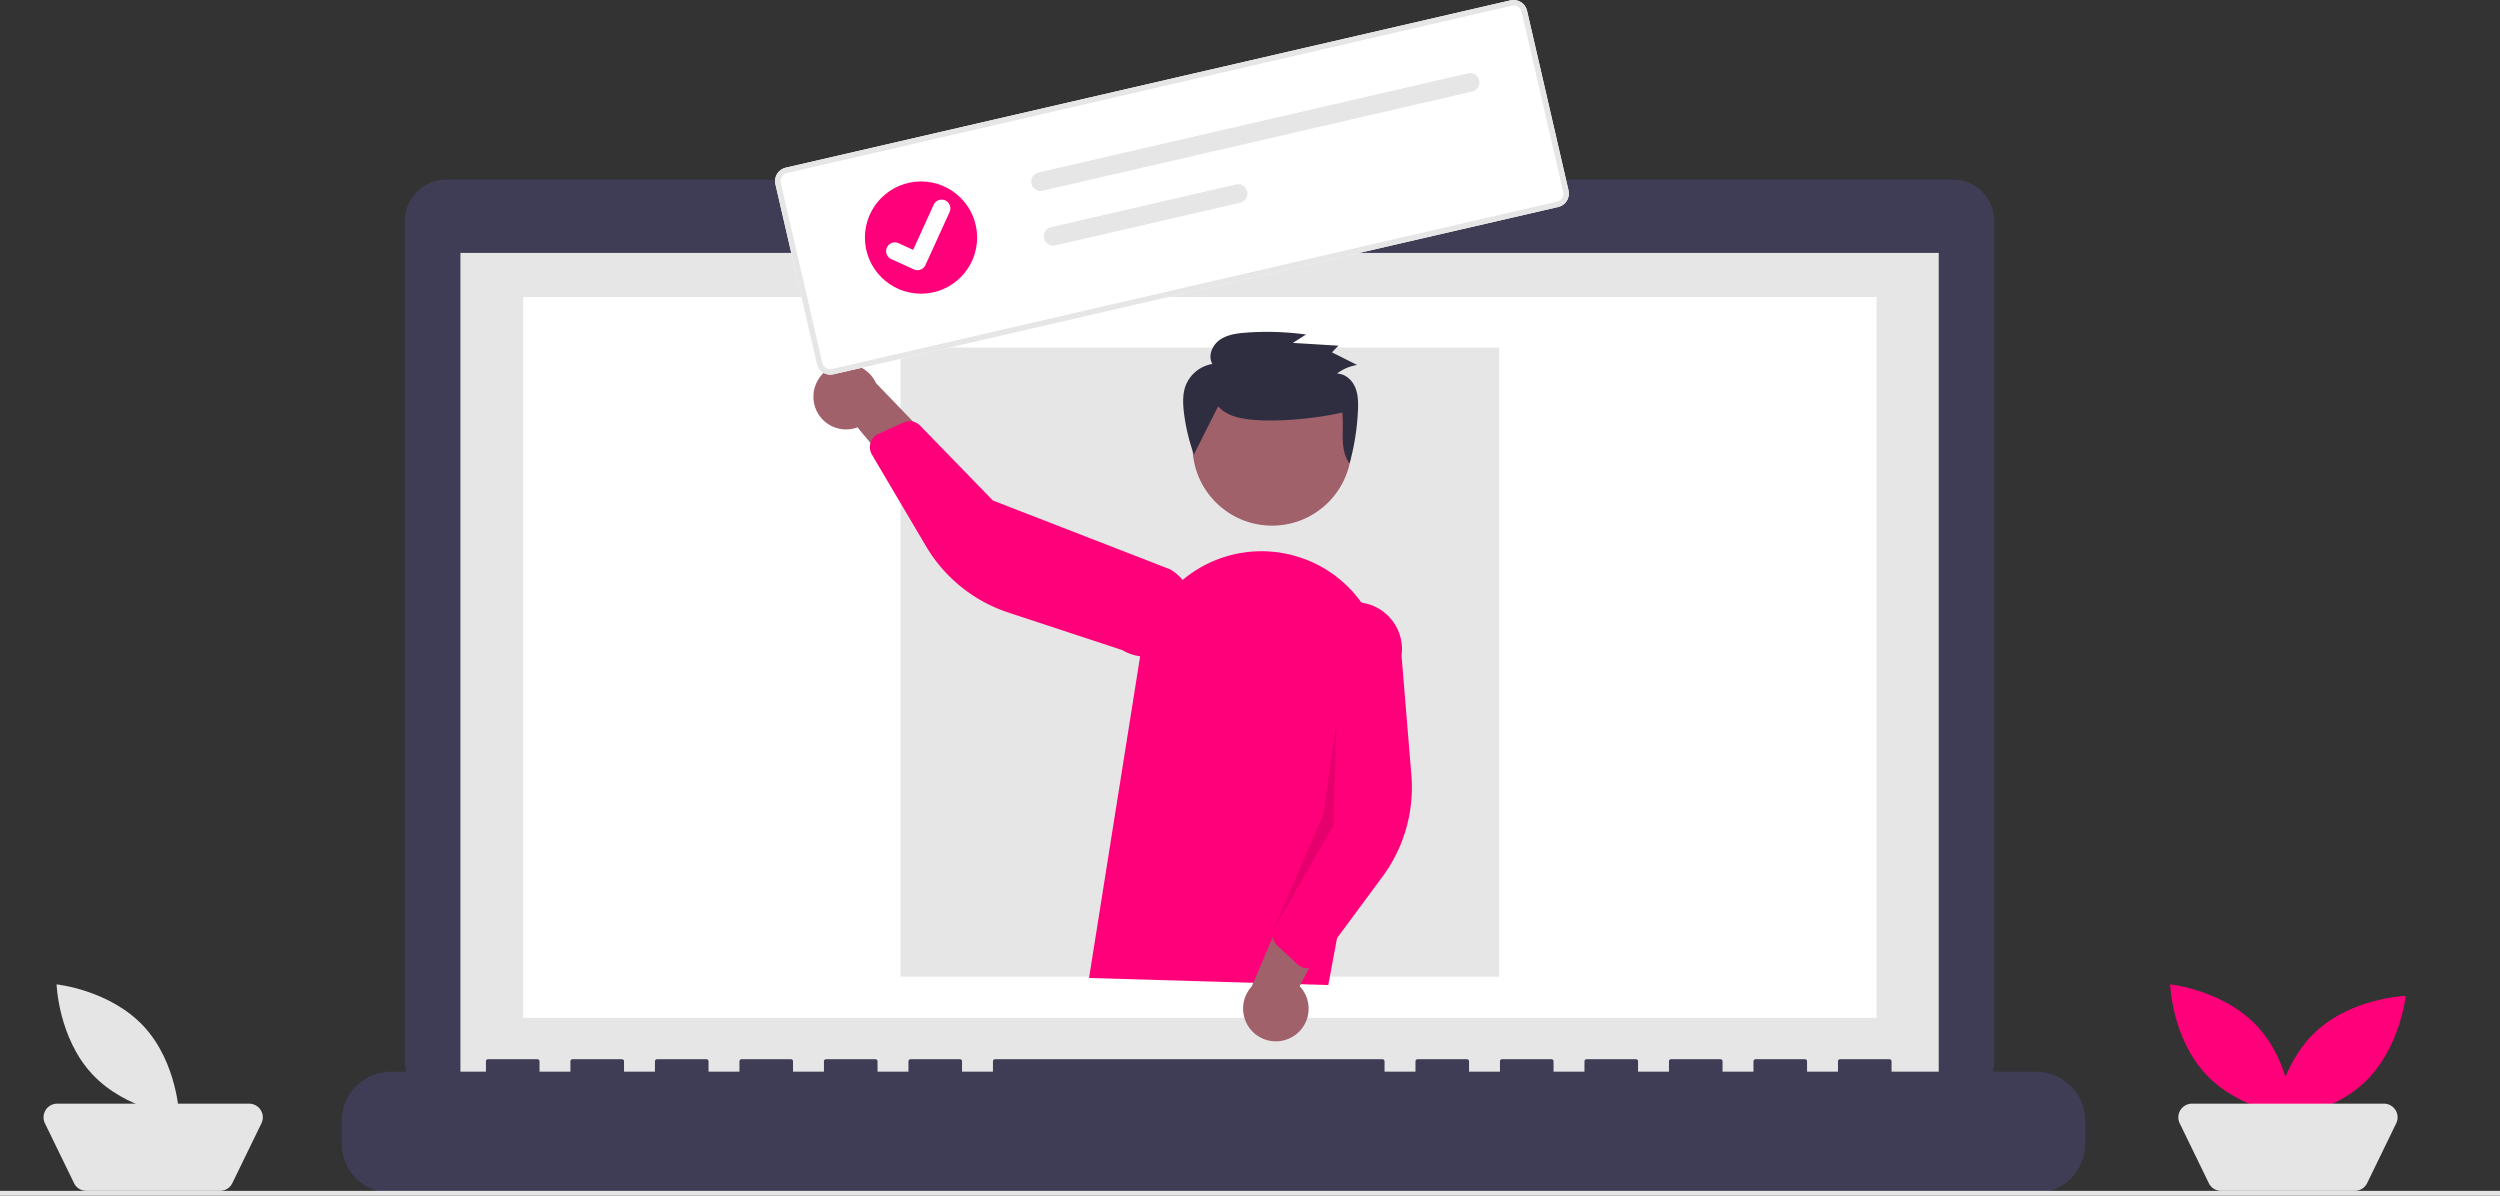
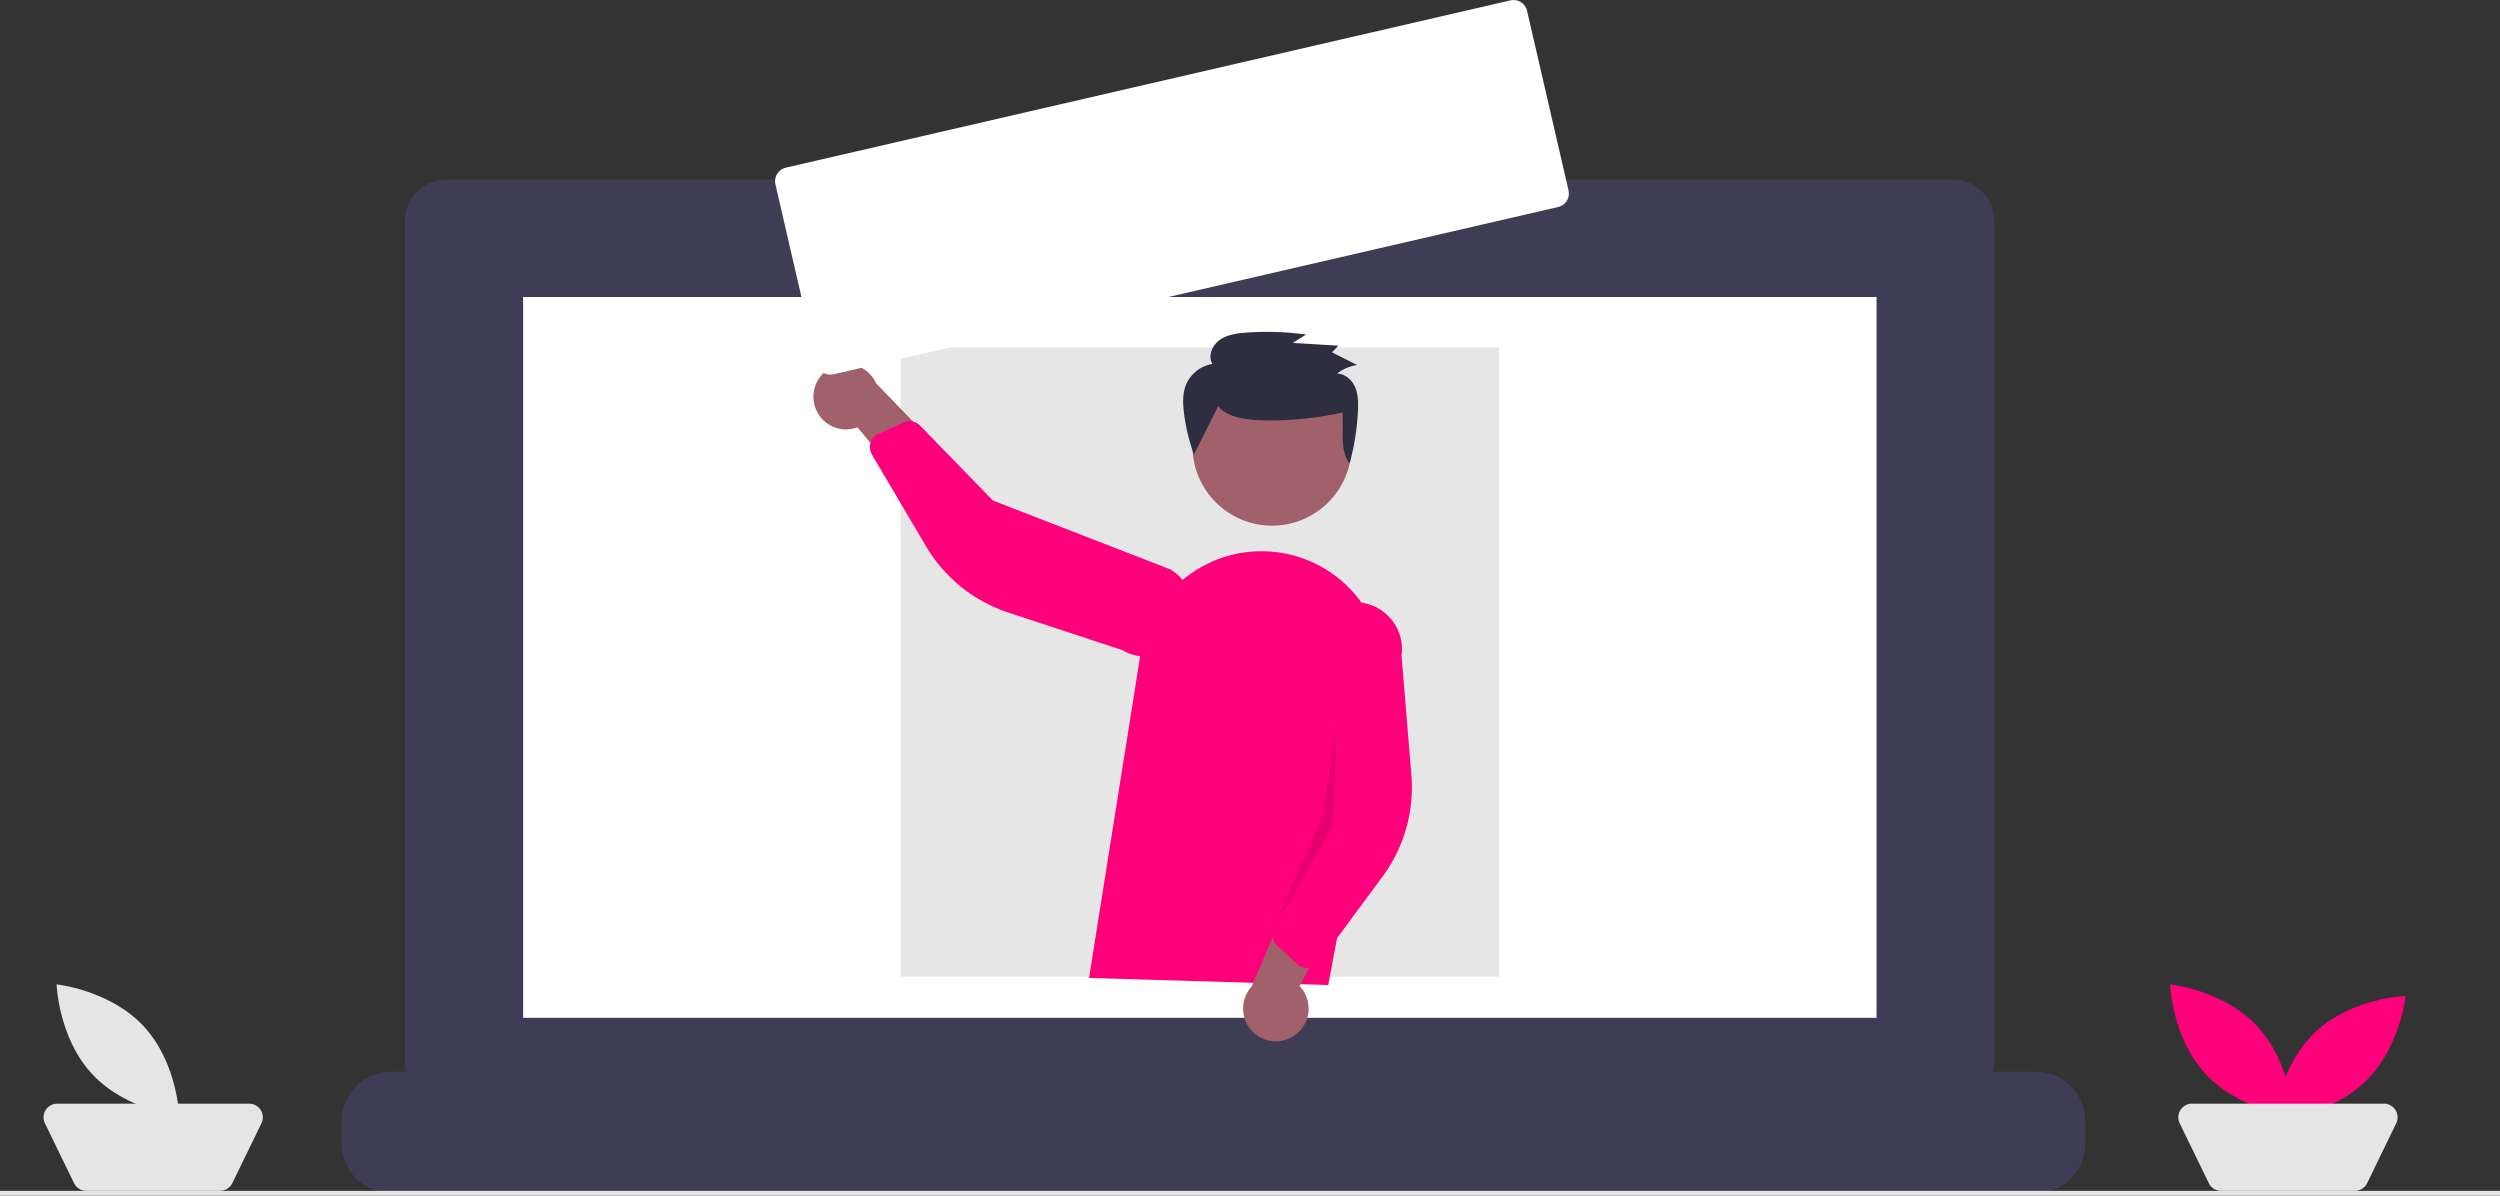
<svg xmlns="http://www.w3.org/2000/svg" xmlns:xlink="http://www.w3.org/1999/xlink" width="1061" height="507.397">
  <rect width="100%" height="100%" fill="#333333" stroke="none" />
  <path d="M828.793 76.231h-260.17v-5.362H450.652v5.362H189.41a17.6 17.6 0 0 0-17.6 17.6h0v356.25a17.6 17.6 0 0 0 17.6 17.6h639.383a17.6 17.6 0 0 0 17.6-17.6V93.829c-.001-9.719-7.881-17.598-17.6-17.598z" fill="#3f3d56" />
-   <path fill="#e6e6e6" d="M195.406 107.332h627.391v353.913H195.406z" />
  <path fill="#fff" d="M222.013 126.048h574.391v305.913H222.013z" />
-   <circle cx="508.565" cy="91.246" r="6.435" fill="#ff007a" />
  <path d="M864.007 454.81h-61.229v-4.412c0-.483-.392-.875-.875-.875H780.91c-.483 0-.875.392-.875.875h0v4.412h-13.12v-4.412c0-.483-.392-.875-.875-.875h-20.993c-.483 0-.875.392-.875.875h0v4.412h-13.12v-4.412c0-.483-.392-.875-.875-.875h-20.993c-.483 0-.875.392-.875.875h0v4.412h-13.12v-4.412c0-.483-.392-.875-.875-.875h-20.992c-.483 0-.875.392-.875.875h0v4.412h-13.121v-4.412c0-.483-.392-.875-.875-.875h-20.992c-.483 0-.875.392-.875.875h0v4.412h-13.121v-4.412c0-.483-.392-.875-.875-.875H601.6c-.483 0-.875.392-.875.875h0v4.412H587.6v-4.412c0-.483-.392-.875-.875-.875H422.281c-.483 0-.875.392-.875.875h0v4.412h-13.12v-4.412c0-.483-.392-.875-.875-.875h-20.993c-.483 0-.875.392-.875.875h0v4.412h-13.12v-4.412c0-.483-.392-.875-.875-.875h-20.992c-.483 0-.875.392-.875.875h0v4.412H336.56v-4.412c0-.483-.392-.875-.875-.875h-20.992c-.483 0-.875.392-.875.875h0v4.412H300.7v-4.412c0-.483-.392-.875-.875-.875H278.83c-.483 0-.875.392-.875.875h0v4.412h-13.12v-4.412c0-.483-.392-.875-.875-.875h-20.993c-.483 0-.875.392-.875.875h0v4.412h-13.12v-4.412c0-.483-.392-.875-.875-.875H207.1c-.483 0-.875.392-.875.875h0v4.412h-40.232c-5.568 0-10.907 2.212-14.844 6.149S145 470.235 145 475.803v9.492c0 5.568 2.212 10.907 6.149 14.844s9.277 6.149 14.844 6.149h698.014c11.594 0 20.992-9.398 20.993-20.992v-9.492c0-5.568-2.212-10.907-6.149-14.844s-9.277-6.149-14.844-6.149z" fill="#3f3d56" />
  <path d="M382.209 147.504h254v267h-254zM0 505.397h1061v2H0z" fill="#e6e6e6" />
  <g fill="#ff007a">
    <use xlink:href="#B" />
    <path d="M1003.214 459.611c-15.426 14.376-38.1 15.119-38.1 15.119s2.338-22.565 17.764-36.941 38.1-15.119 38.1-15.119-2.337 22.565-17.764 36.941z" />
  </g>
  <g fill="#e5e5e5">
    <path d="M999.38 505.396h-56.739a5.8 5.8 0 0 1-5.219-3.265l-12.353-25.393a5.8 5.8 0 0 1 5.219-8.342h81.446a5.8 5.8 0 0 1 5.219 8.342l-12.353 25.394a5.8 5.8 0 0 1-5.219 3.265z" />
    <use xlink:href="#B" x="-897" />
    <path d="M93.38 505.396H36.641a5.8 5.8 0 0 1-5.219-3.265l-12.353-25.393a5.8 5.8 0 0 1 5.219-8.342h81.446a5.8 5.8 0 0 1 5.219 8.342L98.6 502.132a5.8 5.8 0 0 1-5.219 3.265z" />
  </g>
  <circle cx="539.856" cy="189.33" r="33.757" fill="#a0616a" />
  <path d="M462.186 415.054l21.8-137.237a52.03 52.03 0 0 1 65.979-41.781h0c25.693 7.431 41.525 33.178 36.561 59.46l-22.8 122.559z" fill="#ff007a" />
  <path d="M549.176 439.609a13.82 13.82 0 0 0 2.4-21.056l22.535-43.639-25.378 2.708-17.509 41.026a13.9 13.9 0 0 0 17.951 20.962z" fill="#a0616a" />
  <path d="M554.002 410.856c-1.247-.176-2.41-.728-3.335-1.582l-8.622-7.967c-1.908-1.771-2.507-4.545-1.5-6.946l17.232-40.845-2.445-80.705c1.487-10.903 11.532-18.536 22.434-17.048s18.536 11.532 17.048 22.435h0l4.18 50.733c1.271 15.397-3.095 30.732-12.284 43.152l-26.873 36.329a6.19 6.19 0 0 1-4.391 2.479 6.12 6.12 0 0 1-1.445-.034z" fill="#ff007a" />
  <path d="M345.459 170.938a13.82 13.82 0 0 0 18.453 10.421l31.4 37.766 7.4-24.426-30.952-32.119a13.9 13.9 0 0 0-26.3 8.358z" fill="#a0616a" />
  <path d="M370.056 186.592c.648-1.079 1.61-1.935 2.757-2.454l10.7-4.833c2.375-1.066 5.164-.536 6.982 1.327l30.894 31.793 75.272 29.215c6.125 3.633 9.844 10.26 9.757 17.38s-3.969 13.654-10.181 17.136-13.81 3.384-19.93-.258h0l-48.347-15.932c-14.675-4.833-27.094-14.832-34.948-28.137l-22.976-38.91a6.19 6.19 0 0 1-.571-5.01c.145-.461.345-.902.594-1.316z" fill="#ff007a" />
  <path d="M567.237 306.383l-1.374 43.981-25.319 44 21.141-49.03z" opacity=".1" />
  <path d="M516.995 172.41c3.482 4.121 9.374 5.283 14.81 5.76 11.039.968 27.091-.6 37.879-3.093.77 7.463-1.329 15.509 3.066 21.648a100.5 100.5 0 0 0 3.571-22.783c.133-3.3.081-6.724-1.262-9.758s-4.272-5.609-7.645-5.636a19.16 19.16 0 0 1 8.547-3.654l-10.68-5.367 2.743-2.816-19.336-1.183 5.6-3.558a121.44 121.44 0 0 0-25.441-.8c-3.94.29-8.06.845-11.252 3.128s-5.037 6.82-3.055 10.172a14.77 14.77 0 0 0-11.256 8.931c-1.423 3.608-1.293 7.616-.854 11.461.729 6.149 2.158 12.195 4.26 18.02" fill="#2f2e41" />
  <path d="M661.305 87.844l-307.598 71.015c-3.145.722-6.282-1.238-7.011-4.381L329.08 78.176c-.722-3.145 1.238-6.282 4.381-7.011L641.059.15c3.145-.722 6.282 1.238 7.011 4.381l17.616 76.302c.722 3.145-1.238 6.281-4.381 7.011z" fill="#fff" />
-   <path d="M661.305 87.844l-307.598 71.015c-3.145.722-6.282-1.238-7.011-4.381L329.08 78.176c-.722-3.145 1.238-6.282 4.381-7.011L641.059.15c3.145-.722 6.282 1.238 7.011 4.381l17.616 76.302c.722 3.145-1.238 6.281-4.381 7.011zM333.987 73.443c-1.886.438-3.062 2.32-2.629 4.207l17.616 76.302a3.51 3.51 0 0 0 4.207 2.629l307.598-71.015a3.51 3.51 0 0 0 2.629-4.207L645.792 5.057a3.51 3.51 0 0 0-4.207-2.629zm106.734-.236a3.97 3.97 0 0 0-2.022 6.571 3.97 3.97 0 0 0 3.795 1.166l.013-.003 182.312-42.09a3.97 3.97 0 0 0 2.968-4.759 3.97 3.97 0 0 0-4.754-2.976zm5.357 23.205a3.97 3.97 0 0 0-2.022 6.571 3.97 3.97 0 0 0 3.795 1.166l.013-.003 78.449-18.111a3.97 3.97 0 0 0 2.981-4.755 3.97 3.97 0 0 0-4.754-2.983l-.013.003z" fill="#e6e6e6" />
-   <circle cx="390.881" cy="100.823" r="23.814" fill="#ff007a" />
-   <path d="M390.211 114.561a3.69 3.69 0 0 1-2.328-.22l-.046-.02-9.582-4.35c-1.21-.548-2.036-1.702-2.165-3.024s.458-2.613 1.54-3.386 2.493-.908 3.702-.356l6.209 2.827 8.711-19.14c.85-1.866 3.051-2.69 4.917-1.841h0l-.052.125.055-.126a3.72 3.72 0 0 1 1.84 4.918l-10.245 22.516c-.481 1.051-1.425 1.819-2.553 2.075z" fill="#fff" />
  <defs>
    <path id="B" d="M957.957 435.532c14.376 15.426 15.119 38.1 15.119 38.1s-22.565-2.338-36.941-17.764-15.119-38.1-15.119-38.1 22.565 2.338 36.941 17.764z" />
  </defs>
</svg>